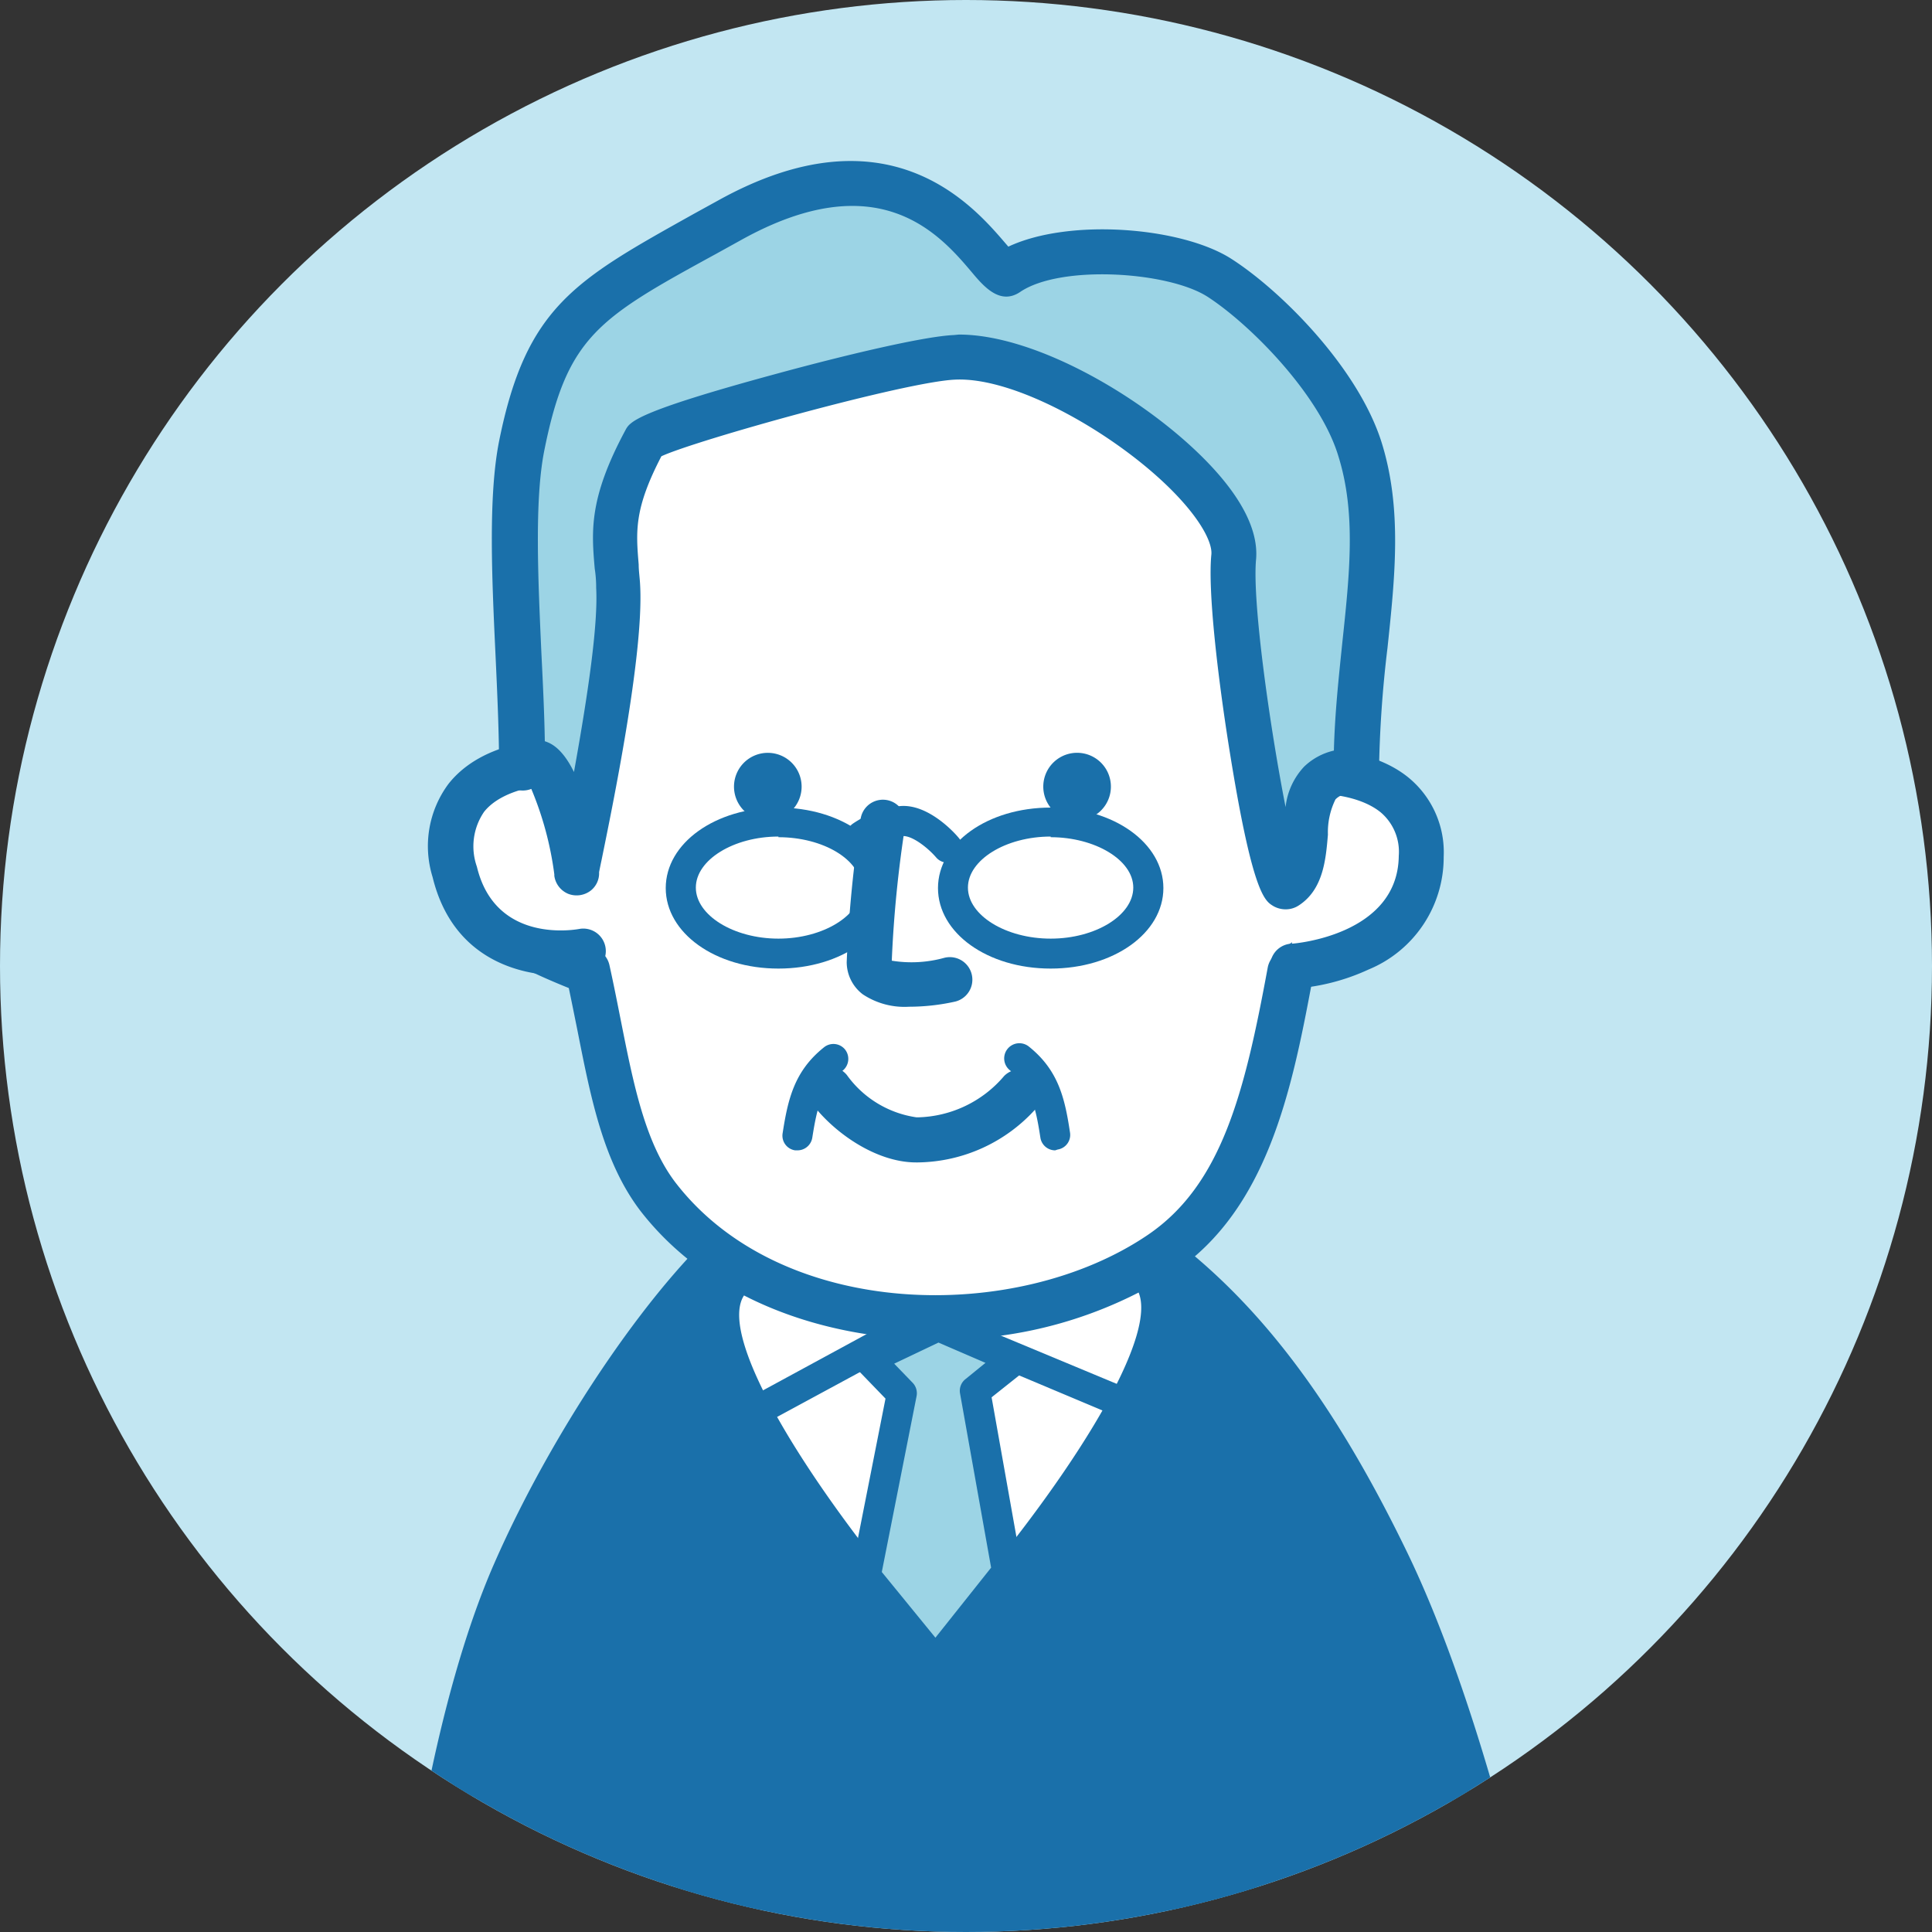
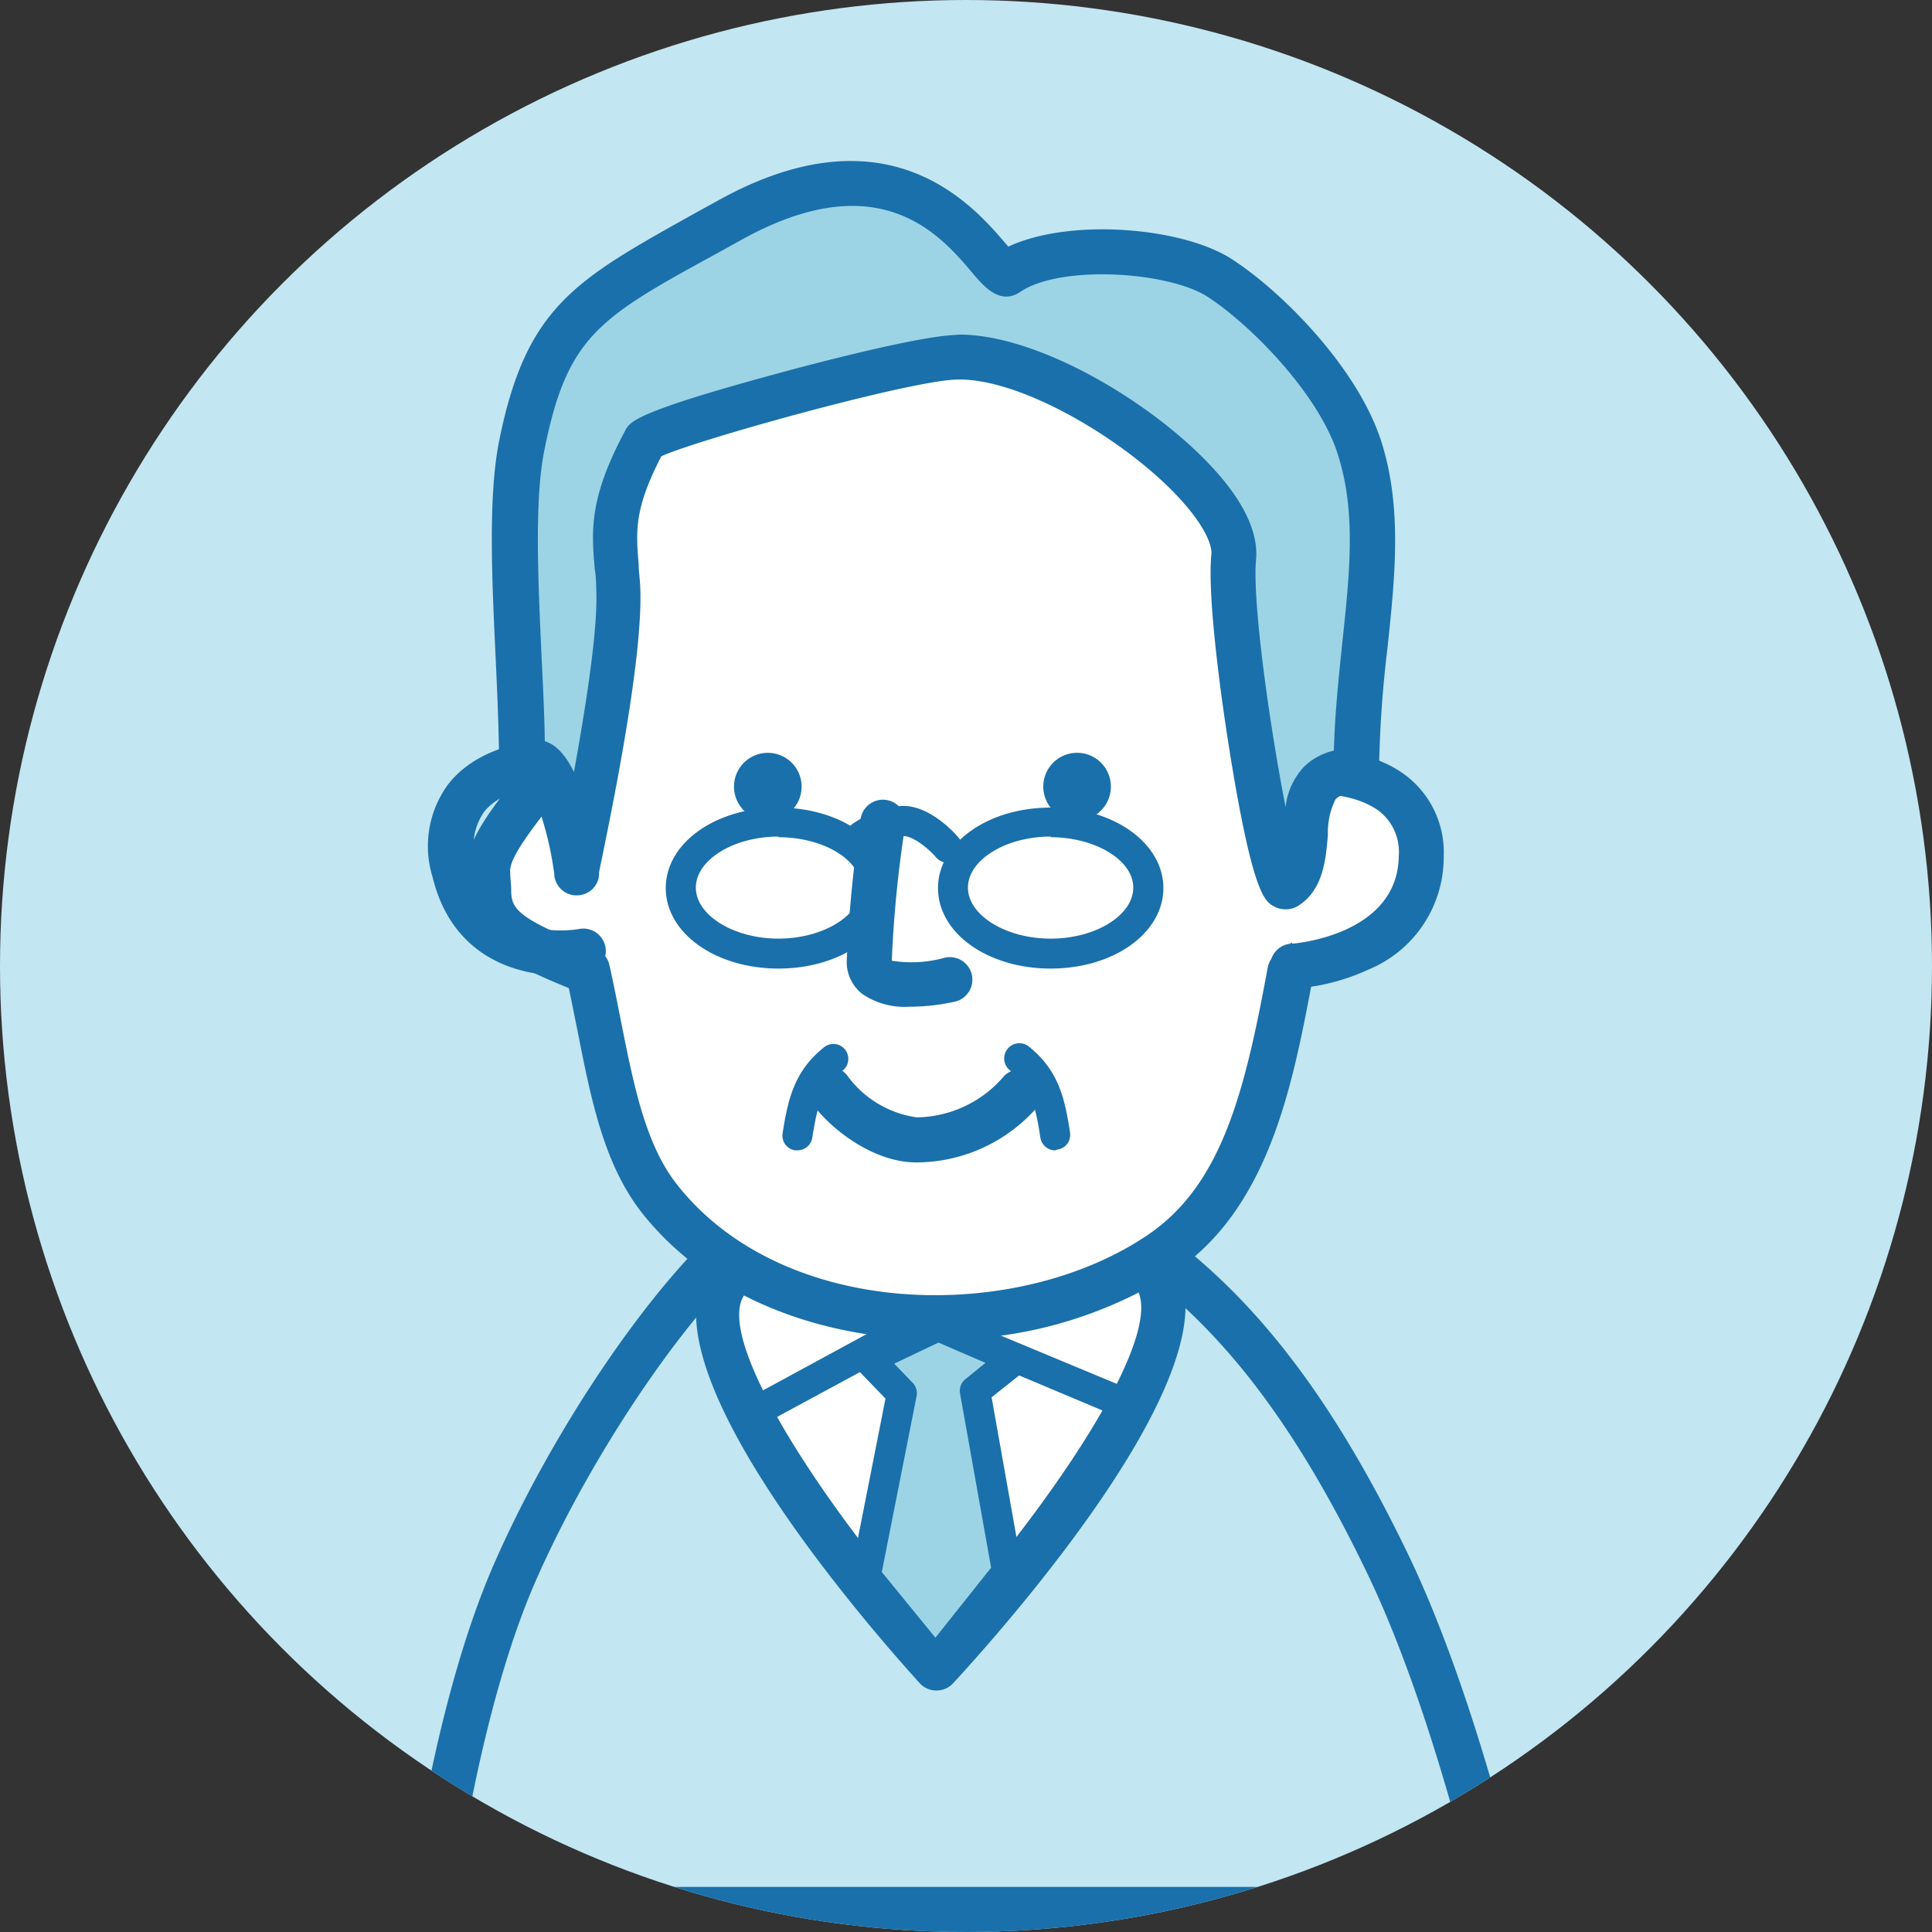
<svg xmlns="http://www.w3.org/2000/svg" viewBox="0 0 120 120">
  <rect x="0" y="0" width="120" height="120" fill="#333333" stroke="none" />
  <defs>
    <style>.cls-1{fill:none;}.cls-2{fill:#c2e6f2;}.cls-3{clip-path:url(#clip-path);}.cls-4{fill:#1a70aa;}.cls-5{fill:#fff;}.cls-6{fill:#9cd4e5;}</style>
    <clipPath id="clip-path">
      <circle class="cls-1" cx="60" cy="60" r="60" />
    </clipPath>
  </defs>
  <title>voice_ico04</title>
  <g id="レイヤー_2" data-name="レイヤー 2">
    <g id="レイヤー_1-2" data-name="レイヤー 1">
      <circle class="cls-2" cx="60" cy="60" r="60" />
      <g class="cls-3">
-         <path class="cls-4" d="M32,97.71c-3.74,8.56-5.22,20.89-5.22,20.89H93.26S90.45,106,86.19,97.14s-9-15.78-16.09-20.45c-5.82-3.85-20.45-2.71-23.55-.24C42,80.06,35.7,89.15,32,97.71Z" />
        <path class="cls-4" d="M93.26,120H26.74a1.4,1.4,0,0,1-1.39-1.57c.06-.51,1.55-12.63,5.33-21.28s10.21-18,15-21.8c3.74-3,18.95-4,25.19.17,6.55,4.34,11.66,10.81,16.58,21,4.28,8.88,7.06,21.24,7.18,21.77a1.4,1.4,0,0,1-1.37,1.7Zm-64.91-2.8H91.49c-.92-3.72-3.33-12.76-6.56-19.46C80.24,88,75.43,81.9,69.33,77.86c-5.28-3.49-19.3-2.39-21.91-.32C43,81.05,36.79,90.15,33.24,98.27h0C30.4,104.78,28.88,113.65,28.35,117.2ZM32,97.71h0Z" />
        <path class="cls-5" d="M58.13,103.55S76.26,83.9,71.43,78.84c-3.17-3.32-24.43-1.34-26.11.5C40.72,84.4,58.13,103.55,58.13,103.55Z" />
        <path class="cls-4" d="M58.13,105h0a1.4,1.4,0,0,1-1-.45c-3.05-3.36-18-20.39-12.81-26.1,1.75-1.93,12.09-2.69,16.53-2.74,6.24-.08,10.16.67,11.63,2.21,5.47,5.72-10.11,23.19-13.28,26.63A1.4,1.4,0,0,1,58.13,105ZM46.31,80.33c-2.09,2.5,4.34,12.63,11.83,21.13C66,92.69,72.74,82.24,70.42,79.81S48.58,78.83,46.31,80.33Z" />
        <path class="cls-4" d="M46.88,88.64a.94.94,0,0,1-.45-1.76L57,81.14a.94.94,0,0,1,.8,0L70,86.22a.93.93,0,0,1-.73,1.72L57.52,83l-10.2,5.52A.88.88,0,0,1,46.88,88.64Z" />
        <polygon class="cls-6" points="53.96 84.45 58.27 82.4 63.02 84.45 60.55 86.39 62.55 97.62 58.11 103.21 53.77 97.89 56.02 86.57 53.96 84.45" />
        <path class="cls-4" d="M58.11,104.14a1,1,0,0,1-.72-.34l-4.34-5.32a.9.9,0,0,1-.19-.77L55,86.87,53.29,85.1a.93.93,0,0,1,.27-1.49l4.31-2a.94.94,0,0,1,.77,0l4.75,2a.93.93,0,0,1,.2,1.59l-2,1.59,1.9,10.68a1,1,0,0,1-.19.75l-4.44,5.59a.91.91,0,0,1-.72.35Zm-3.34-6.5,3.33,4.08,3.46-4.35L59.63,86.55a.92.92,0,0,1,.35-.9l1.23-1-2.92-1.26-2.75,1.31,1.15,1.19a.94.94,0,0,1,.24.83Z" />
        <path class="cls-5" d="M80.54,36c.37,3.57.62,7.25.66,10.9,0,2.65,3.89,4.65,3.66,7.21-.17,1.92-1.85,4.32-4.7,6.26-1.37,7.28-2.76,13.91-8,17.49C63,84.09,47.68,83.16,40.88,74.3c-2.67-3.47-3.16-8.78-4.35-14-7-2.67-5.94-3.53-6.18-6S35,48,35.05,45.48c.1-5.31-.63-11.23.85-15.23C39.94,19.36,47.18,18,60.2,18,74.45,18,79.16,22.69,80.54,36Z" />
        <path class="cls-4" d="M58.21,83.2c-7.05,0-14.19-2.51-18.44-8-2.28-3-3.06-6.93-3.89-11.13-.18-.89-.36-1.79-.55-2.7C30,59.22,29.08,58,29,55.29c0-.26,0-.53-.05-.82-.19-1.88,1.27-3.79,2.67-5.63.9-1.18,2-2.64,2-3.39,0-1.43,0-3,0-4.41-.09-4-.19-8.13,1-11.27,4.52-12.21,13.46-13.16,25.6-13.18h.1c14.5,0,20.16,5.05,21.64,19.28h0c.41,3.88.63,7.59.67,11,0,.81.79,1.77,1.55,2.7,1.07,1.3,2.27,2.77,2.11,4.64-.21,2.32-2,4.89-4.83,6.95-1.24,6.6-2.76,13.93-8.49,17.83A26.63,26.63,0,0,1,58.21,83.2Zm2.08-63.81H60.2c-13.25,0-19.37,1.6-23,11.35-1,2.64-.89,6.5-.8,10.23,0,1.5.07,3,0,4.54,0,1.66-1.28,3.29-2.6,5-.93,1.21-2.19,2.87-2.11,3.64,0,.37.05.71.06,1,0,1.2.05,1.81,5.23,3.78a1.42,1.42,0,0,1,.87,1c.26,1.17.49,2.34.72,3.5.77,3.87,1.49,7.52,3.37,10,6.6,8.6,21.21,8.81,29.37,3.26,4.58-3.12,6-8.84,7.43-16.59a1.42,1.42,0,0,1,.58-.9c2.86-1.94,4-4,4.1-5.22.06-.74-.69-1.66-1.48-2.63-1-1.24-2.17-2.65-2.19-4.44,0-3.35-.25-7-.65-10.77h0C77.81,23.32,73.4,19.39,60.29,19.39Z" />
        <path class="cls-4" d="M56.46,62.53a4.68,4.68,0,0,1-2.87-.77,2.52,2.52,0,0,1-1-2,80.79,80.79,0,0,1,.87-8.93,1.4,1.4,0,0,1,2.77.4,74.45,74.45,0,0,0-.84,8.44,7.64,7.64,0,0,0,3.27-.18,1.4,1.4,0,0,1,.67,2.72A13.27,13.27,0,0,1,56.46,62.53Z" />
        <path class="cls-4" d="M57,72.2h-.1c-2.54,0-5.23-1.93-6.57-3.8a1.4,1.4,0,0,1,2.27-1.63,6.45,6.45,0,0,0,4.33,2.63H57a7.24,7.24,0,0,0,5.37-2.57,1.4,1.4,0,0,1,2,2A10,10,0,0,1,57,72.2Z" />
        <path class="cls-5" d="M79.82,48.05c1.93-.42,8.54-.41,8.48,5.13-.06,6.17-7.62,6.83-8,6.83" />
        <path class="cls-4" d="M80.29,61.41h0a1.4,1.4,0,0,1,0-2.8h0s6.54-.48,6.59-5.45a3.21,3.21,0,0,0-1.13-2.71c-1.56-1.26-4.45-1.3-5.65-1a1.4,1.4,0,0,1-.6-2.74c1.84-.4,5.65-.33,8,1.6a6,6,0,0,1,2.17,4.91,7.54,7.54,0,0,1-4.67,7A13.14,13.14,0,0,1,80.29,61.41Z" />
-         <path class="cls-5" d="M34.67,47.33c-2,0-7.85.82-6.42,6.83s7.69,5,8.06,4.9" />
        <path class="cls-4" d="M34.87,60.59c-2.72,0-6.78-1.1-8-6.11a6.48,6.48,0,0,1,1-5.81C30,46,33.92,45.91,34.68,45.93a1.4,1.4,0,0,1,0,2.8h-.08c-1.14,0-3.46.35-4.53,1.69a3.79,3.79,0,0,0-.45,3.41c1.16,4.85,6.2,3.9,6.41,3.86a1.4,1.4,0,0,1,.59,2.73A8.24,8.24,0,0,1,34.87,60.59Z" />
        <path class="cls-4" d="M49.79,48.87a2.1,2.1,0,1,1-2.08-2.11A2.1,2.1,0,0,1,49.79,48.87Z" />
        <path class="cls-4" d="M69,48.87A2.1,2.1,0,1,1,67,46.76,2.1,2.1,0,0,1,69,48.87Z" />
        <path class="cls-6" d="M84.49,27.94c-1.31-4.24-5.95-8.9-8.78-10.69S65.56,14.93,62.55,17c-1,.66-4.94-10.15-17.28-3.29-8.48,4.71-11.25,5.76-12.89,14-1,4.91,0,13.49,0,20.07,2-2.29,3.25,5.36,3.4,6.36,0-.13,2.84-12.74,2.56-17.67-.16-3-.77-4.53,1.65-9.06.42-.78,16-5,19.25-5.19,6.31-.27,17.79,8.13,17.37,12.39s2.4,21,3.26,20.5c1.83-1.17.6-5,2.09-6.44A2.6,2.6,0,0,1,84.25,48C84.25,40.34,86.34,33.91,84.49,27.94ZM35.8,54.1c0,.16,0,.14,0,0Z" />
        <path class="cls-4" d="M79.85,56.48a1.52,1.52,0,0,1-.79-.22c-.51-.32-1.29-.79-2.74-9.95-.67-4.25-1.31-9.6-1.08-11.87.06-.62-.47-1.89-2.13-3.65-3.35-3.55-9.86-7.4-13.79-7.21-3.06.13-16.15,3.78-18.24,4.76-1.7,3.27-1.58,4.66-1.41,6.72,0,.41.07.83.09,1.29C40,40.68,38,50.29,37.36,53.44c-.07.33-.12.58-.15.73a1.37,1.37,0,0,1-.51,1.14,1.44,1.44,0,0,1-1.4.21,1.42,1.42,0,0,1-.87-1.12h0v-.09A20.55,20.55,0,0,0,33,49a1.44,1.44,0,0,1-1.06,0A1.39,1.39,0,0,1,31,47.74c0-2.17-.11-4.63-.22-7-.23-4.87-.46-9.91.22-13.34,1.68-8.37,4.73-10,12.1-14.12l1.49-.82c10.56-5.87,15.85.31,17.85,2.64l.19.22c3.81-1.79,10.77-1.21,13.84.75s7.91,6.78,9.36,11.46c1.26,4.08.82,8.27.35,12.71A72.37,72.37,0,0,0,85.65,48a1.38,1.38,0,0,1-.49,1,1.36,1.36,0,0,1-1.11.33,1.18,1.18,0,0,0-1.1.32,4.6,4.6,0,0,0-.47,2.19c-.13,1.52-.28,3.42-1.83,4.41A1.46,1.46,0,0,1,79.85,56.48ZM59.56,20.78c4.91,0,11.85,4.13,15.59,8.09,2.07,2.19,3,4.16,2.87,5.84-.26,2.6.86,10.48,1.83,15.42A4.34,4.34,0,0,1,81,47.62a3.93,3.93,0,0,1,1.85-1c.06-2.33.3-4.53.52-6.67.46-4.32.86-8.06-.23-11.58C82,24.52,77.63,20.13,75,18.43c-2.45-1.57-9.12-2-11.63-.3-1.25.85-2.27-.34-3-1.21-2-2.37-5.8-6.77-14.36-2l-1.5.83c-7.32,4-9.28,5.13-10.7,12.22-.62,3.09-.39,8-.18,12.65.09,1.81.18,3.66.21,5.42.38.12,1.08.43,1.81,1.91,1-5.53,1.49-9.36,1.38-11.43q0-.63-.09-1.2c-.2-2.34-.37-4.36,1.9-8.59.28-.53.6-1.13,9.41-3.52,4.07-1.11,9.1-2.32,11-2.4Zm2.2-5h0Z" />
        <path class="cls-4" d="M49.53,71.45l-.14,0a.92.92,0,0,1-.78-1.06c.33-2.13.73-3.87,2.57-5.34a.93.93,0,0,1,1.31.14.94.94,0,0,1-.15,1.31c-1.32,1.06-1.59,2.29-1.89,4.18A.93.93,0,0,1,49.53,71.45Z" />
        <path class="cls-4" d="M65.54,71.45a.93.93,0,0,1-.92-.79c-.29-1.89-.57-3.12-1.89-4.18A.93.93,0,0,1,63.9,65c1.84,1.47,2.24,3.21,2.56,5.34a.92.92,0,0,1-.77,1.06Z" />
        <path class="cls-4" d="M58.85,53.58a.92.92,0,0,1-.71-.33c-.49-.57-1.47-1.36-2.08-1.32a4.68,4.68,0,0,0-2,.75,1,1,0,0,1-1.31-.22.93.93,0,0,1,.22-1.3,6.6,6.6,0,0,1,2.91-1.09c1.79-.18,3.5,1.75,3.69,2a.93.93,0,0,1-.1,1.31A1,1,0,0,1,58.85,53.58Z" />
        <path class="cls-4" d="M65.26,60.16c-3.93,0-7-2.21-7-5s3.08-5,7-5,7,2.21,7,5S69.18,60.16,65.26,60.16Zm0-8.2c-2.79,0-5.14,1.45-5.14,3.17s2.35,3.17,5.14,3.17,5.13-1.45,5.13-3.17S68,52,65.26,52Z" />
        <path class="cls-4" d="M48.35,60.16c-3.92,0-7-2.21-7-5s3.08-5,7-5,7,2.21,7,5S52.28,60.16,48.35,60.16Zm0-8.2c-2.78,0-5.13,1.45-5.13,3.17s2.35,3.17,5.13,3.17,5.14-1.45,5.14-3.17S51.14,52,48.35,52Z" />
      </g>
    </g>
  </g>
</svg>